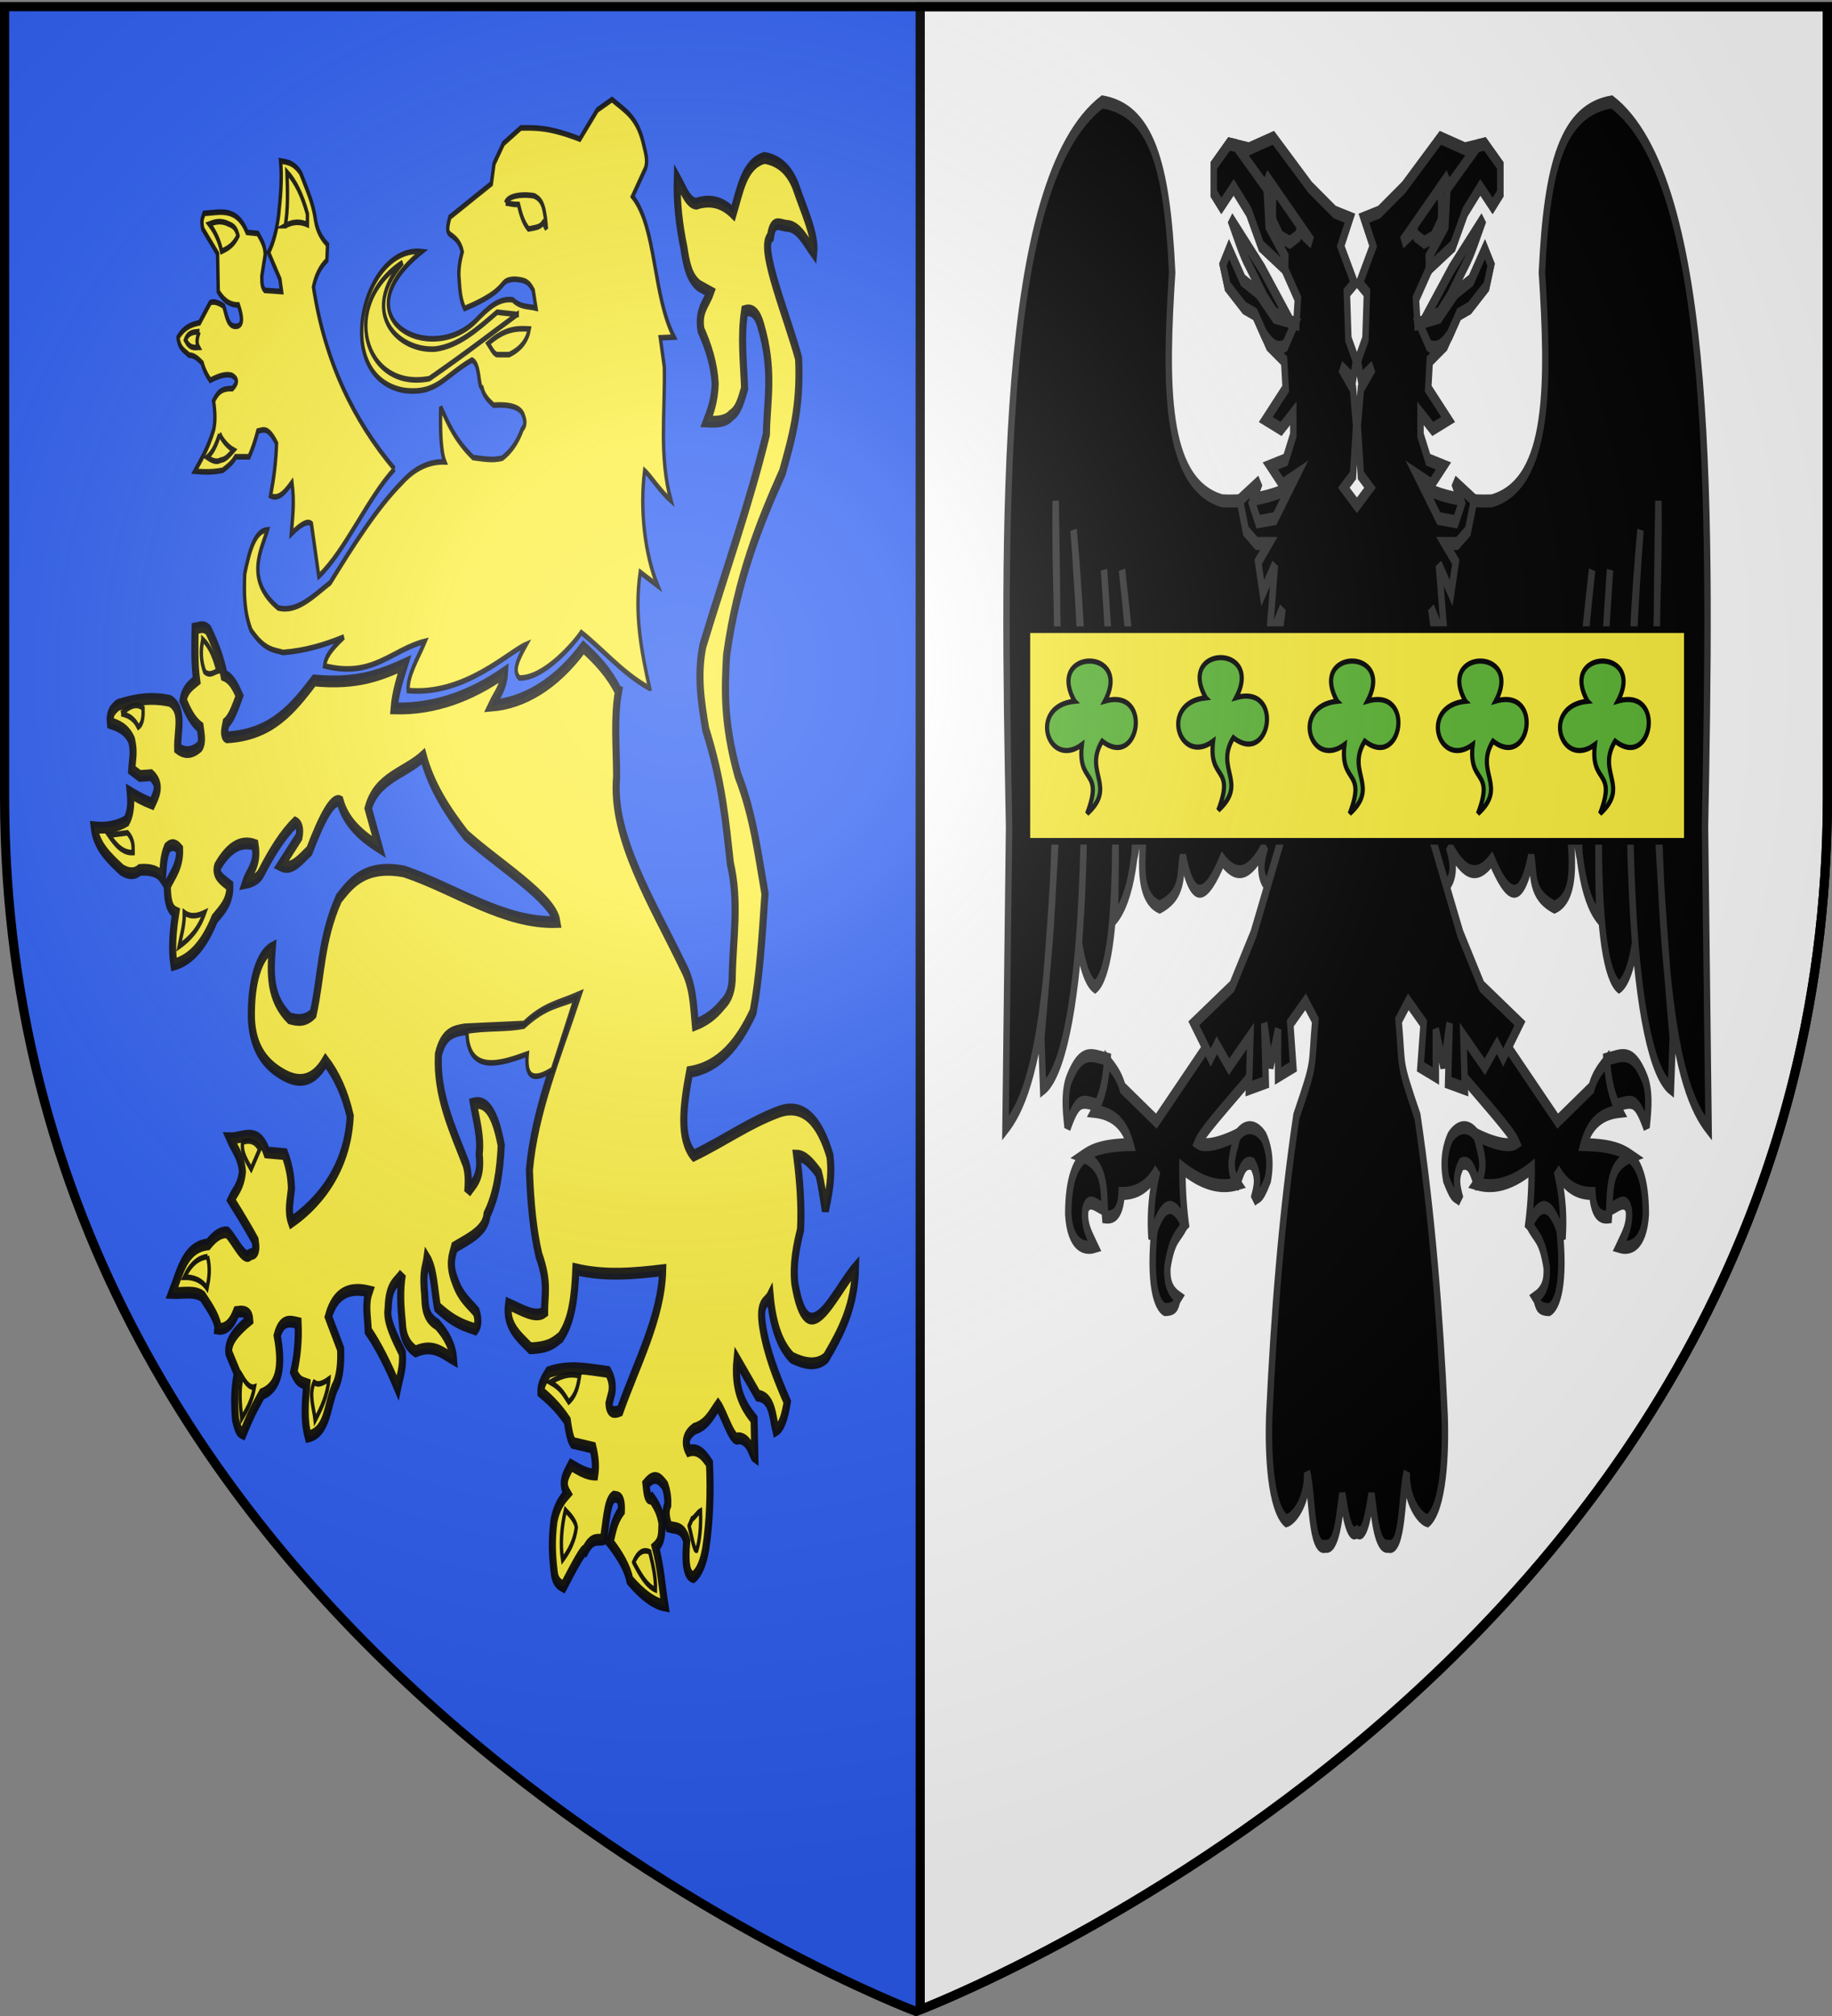
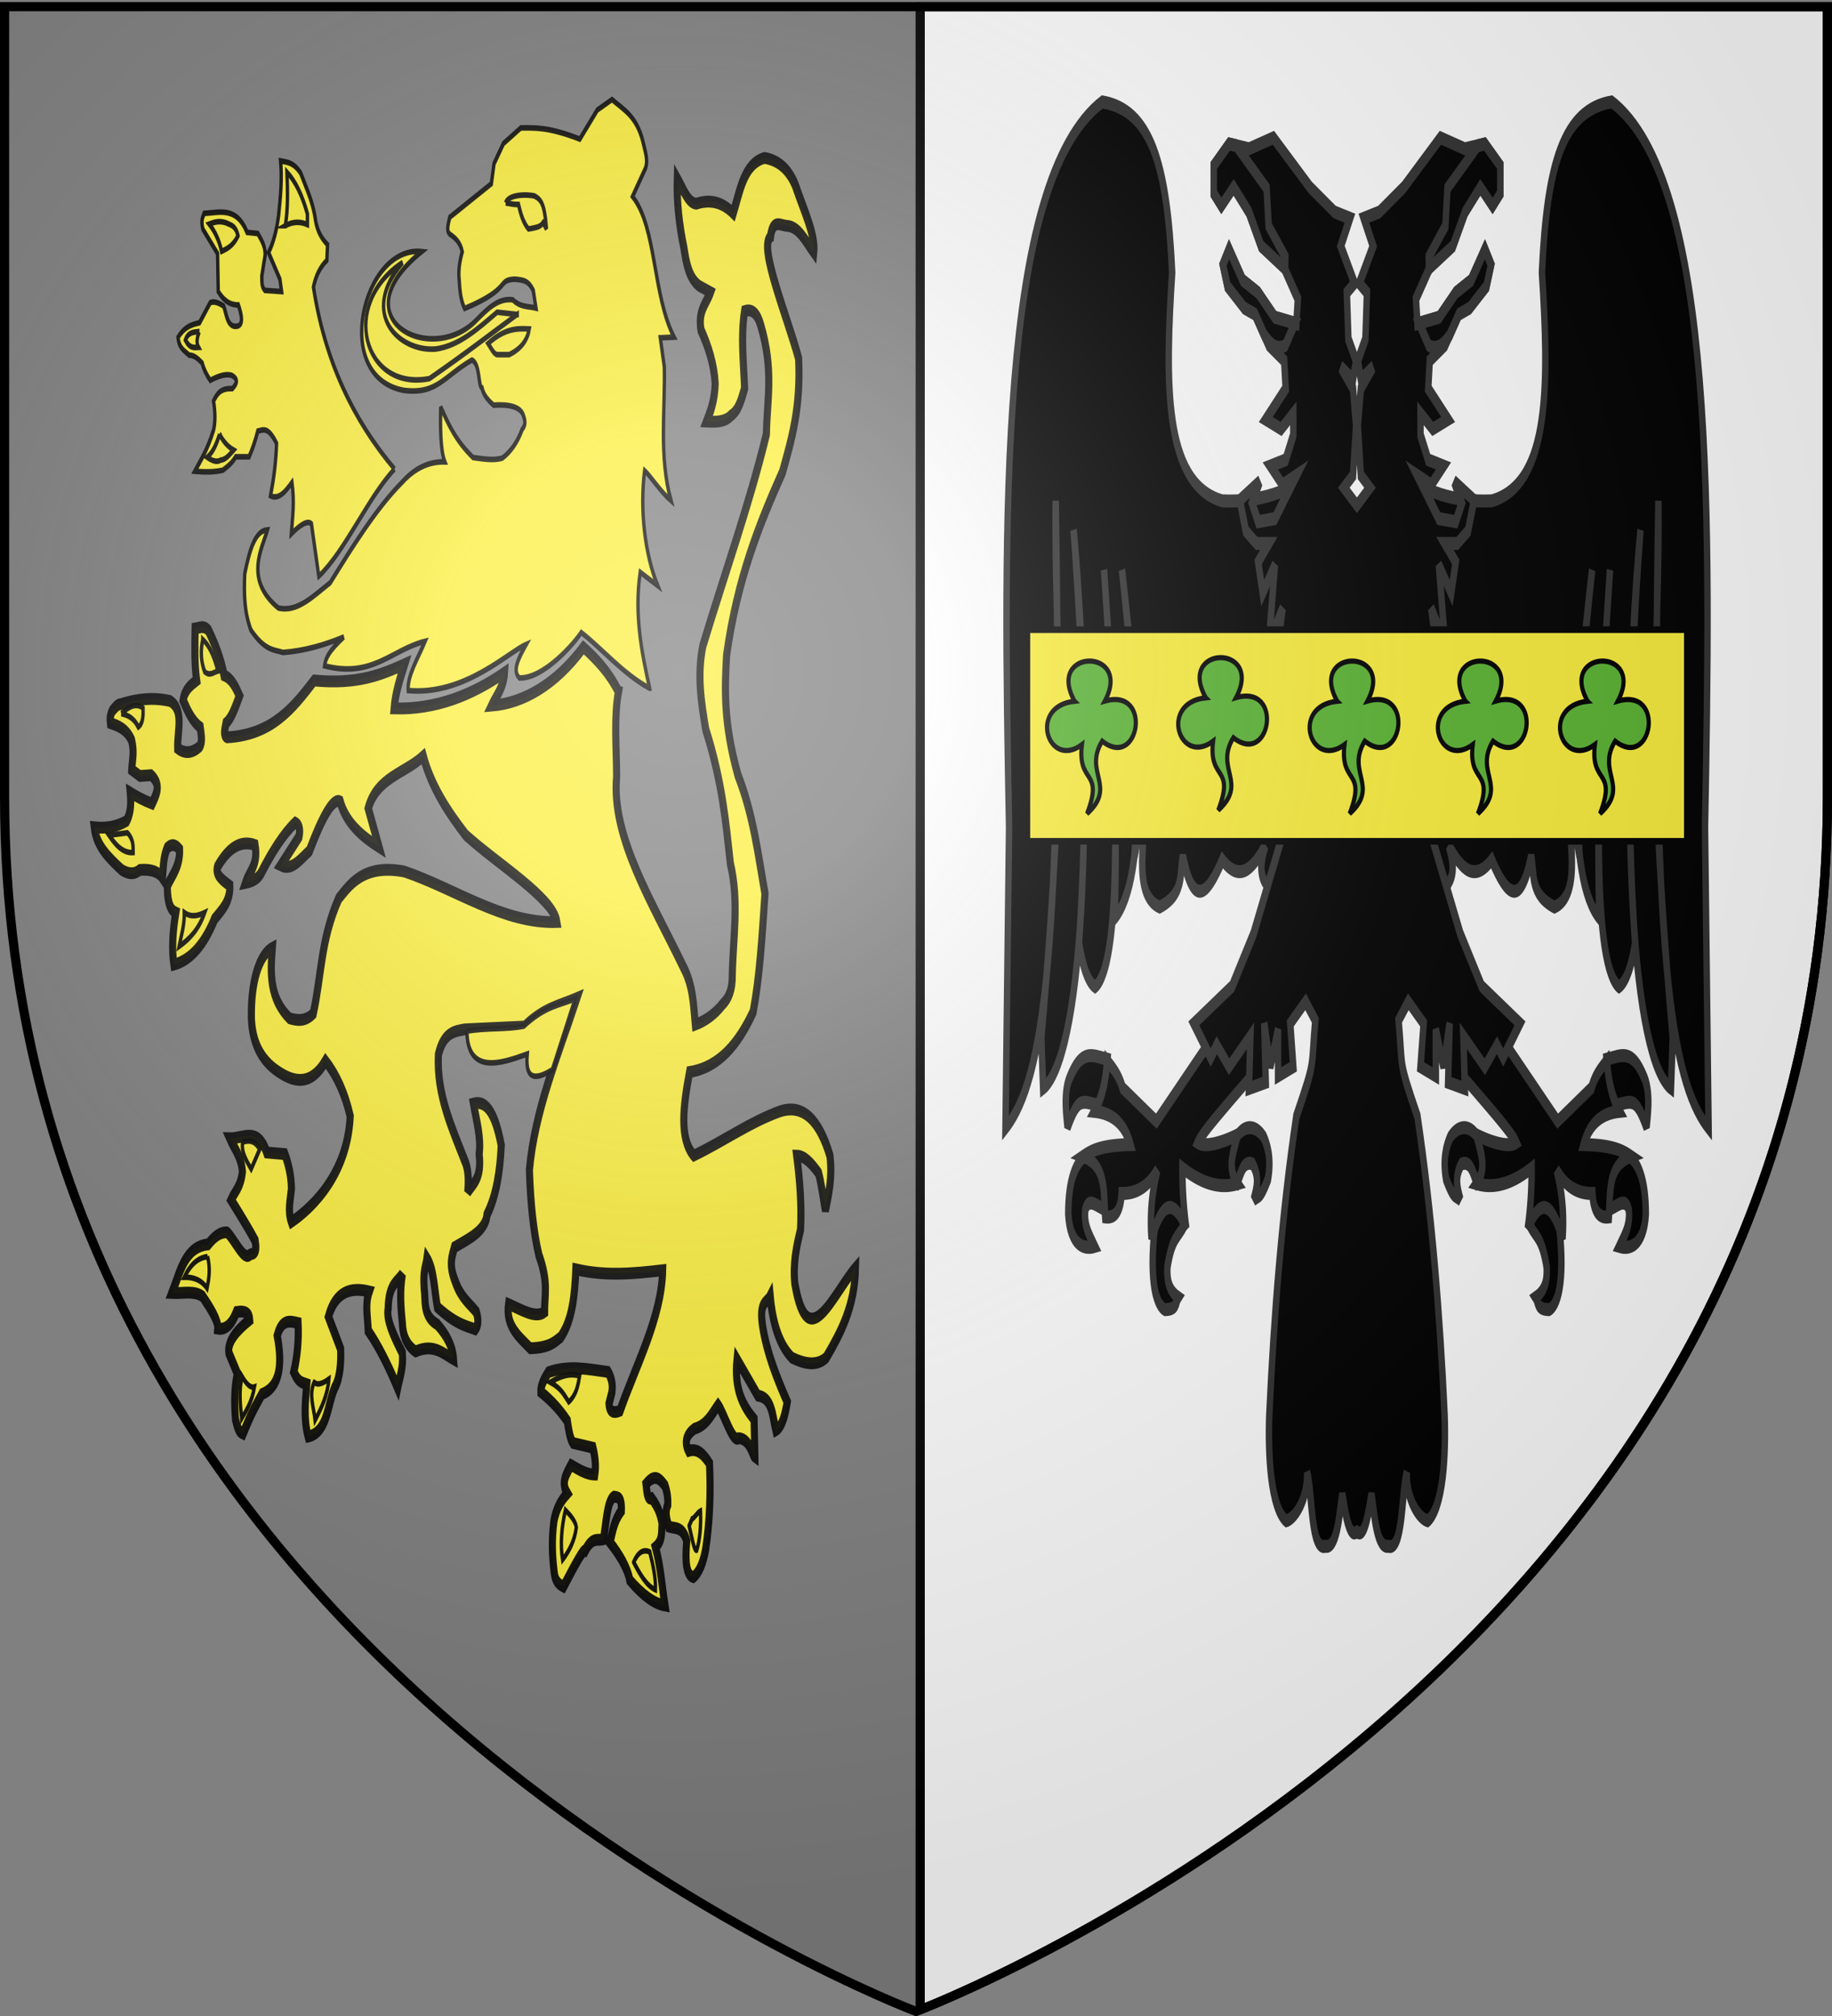
<svg xmlns="http://www.w3.org/2000/svg" xmlns:xlink="http://www.w3.org/1999/xlink" width="600" height="660" version="1.0">
  <rect width="100%" height="100%" fill="#808080" stroke="none" />
  <desc>Flag of Canton of Valais (Wallis)</desc>
  <defs>
    <radialGradient xlink:href="#a" id="c" cx="221.445" cy="226.331" r="300" fx="221.445" fy="226.331" gradientTransform="matrix(1.353 0 0 1.349 -77.63 -85.747)" gradientUnits="userSpaceOnUse" />
    <linearGradient id="a">
      <stop offset="0" style="stop-color:white;stop-opacity:.314" />
      <stop offset=".19" style="stop-color:white;stop-opacity:.251" />
      <stop offset=".6" style="stop-color:#6b6b6b;stop-opacity:.125" />
      <stop offset="1" style="stop-color:black;stop-opacity:.125" />
    </linearGradient>
  </defs>
  <g style="display:inline">
-     <path d="M300 658.5s298.5-112.32 298.5-397.772V2.176H1.5v258.552C1.5 546.18 300 658.5 300 658.5" style="fill:#2b5df2;fill-opacity:1;fill-rule:evenodd;stroke:none;stroke-width:1px;stroke-linecap:butt;stroke-linejoin:miter;stroke-opacity:1" />
    <path d="M301.375 2.188v655.75c14.6-5.679 297.125-119.122 297.125-397.22V2.189z" style="fill:#fff;fill-opacity:1;fill-rule:nonzero;stroke:#000;stroke-width:3;stroke-linecap:round;stroke-linejoin:miter;stroke-miterlimit:4;stroke-dashoffset:20;stroke-opacity:1" />
  </g>
  <g style="display:inline">
    <g style="fill:#fcef3c;fill-opacity:1;stroke:#000;stroke-width:1.69;stroke-miterlimit:4;stroke-dasharray:none;stroke-opacity:.941;display:inline">
      <path d="M292.344 221.7c-4.061-10.977-7.775-22.218-4.748-34.966l8.742 4.035c-6.56-9.85-8.934-23.01-6.528-34.654 2.682 1.453 8.071 6.4 13.252 9.102-6.144-13.448-2.898-26.897-3.362-40.345l-2.018-8.741 6.921-.197c-10.894-12.806-8.666-32.996-20.844-42.362l6.527-8.545c1.425-2.69-.412-5.38-1.345-8.069-3.292-7.76-9.809-9.548-15.466-12.579l-7.396 3.165-8.741 8.742c-15.785-3.66-22.407-3.391-29.587-3.362l-8.741 4.707-4.707 6.051-1.345 6.052-20.845 10.086c-.78 2.128-2.188 4.465.673 5.38 2.328 1.047 4.568 2.211 5.576 5.019-1.28 2.81-2.047 5.62-1.542 8.429.335 3.03.637 6.067 2.719 8.66 23.84-6.009 15.918-8.531 25.018-8.828 5.201.215 7.094.66 9.414 3.362l1.374 5.35c-3.876-.594-7.752-.186-11.628-2.492-7.207-.62-12.703 2.734-18.155 6.051-22.782 14.259-69.152-.323-27.54-20.578-29.362-1.987-45.642 37.83-8.845 41.805 16.604 1.231 19.777-4.177 34.043-9.152 4.177 1.052 3.088 8.095 5.031 8.364 1.006 2.605 3.506 3.885 5.774 5.228 7.63-.3 13.714.41 15.071 3.247 1.31 2.112.527 3.177-.672 4.035-2.341 3.855-5.688 6.705-9.93 8.66-4.904.851-9.808.191-14.712-.157-8.688-5.076-12.488-10.152-16.22-15.228-.242 5.885-.158 13.107 2.059 16.532-7.741-.141-14.888 1.797-21.361 6.093-12.696 7.657-25.21 19.658-36.114 30.3-8.384 3.952-16.51 9.072-26.102 7.593-17.125-8.575-8.13-17.79-5.379-23.535-6.291.346-8.871 5.95-11.39 13.21-.406 6.146-.283 11.45 3.083 16.967 7.002 6.267 11.637 5.919 16.138 6.765 10.874-.493 20.887-2.277 30.497-4.666-6.857 3.927-9.081 6.023-9.693 8.7 24.166 3.755 33.63-4.913 50.431-7.396-3.5 5.042-9.02 10.372-8.462 14.834 28.278 1.541 50.14-11.601 59.131-13.883-3.695 4.006-7.117 7.943-3.362 10.086 12.249.258 27.706-10.58 31.013-13.686 10.24 4.764 20.955 12.447 34.293 16.81z" style="fill:#fcef3c;fill-opacity:1;fill-rule:evenodd;stroke:#000;stroke-width:1.69;stroke-linecap:butt;stroke-linejoin:miter;stroke-miterlimit:4;stroke-dasharray:none;stroke-opacity:.941" transform="matrix(.653 0 0 1.087 21.866 -15.647)" />
      <path d="M231.983 113.47c-5.906-.202-12.146-.24-20.677 4.37 1.515 1.391 3.124 3.588 5.043 3.363h5.548c6.29-1.846 9.165-4.545 10.086-7.733zM225.931 109.1l-10.086-.673c-9.855 5.135-19.366 10.18-30.931 11.095-18.356.8-38.322-10.67-16.474-26.056-31.453 12.24-19.868 38.876 13.448 34.965 21.537-9.016 29.363-12.888 44.043-19.332z" style="fill:#fcef3c;fill-opacity:1;fill-rule:evenodd;stroke:#000;stroke-width:1.69;stroke-linecap:butt;stroke-linejoin:miter;stroke-miterlimit:4;stroke-dasharray:none;stroke-opacity:.941" transform="matrix(.653 0 0 1.087 21.866 -15.647)" />
      <path d="M164.405 155.664c-20.846-14.839-35.07-32.794-40.68-54.802 1.12-3.368 3.361-6.045 6.723-8.069l.336-4.707c-2.753-1.729-5.08-3.886-6.051-7.396-1.146-5.367-4.58-9.59-7.397-14.121-3.71-3.46-7.255-3.315-10.086-3.698.812 5.491-.065 10.982-1.009 16.474-1.014 4.588-2.684 8.3-5.043 11.095l5.716 8.069.84 3.698-8.405-.336c-1.76-1.143-1.462-2.8-1.513-4.371l1.681-6.388c-.013-2.74-1.957-4.513-3.698-6.388l-5.38-.336c-5.29-7.866-13.661-5.974-21.517-5.716-.624 1.169-1.737 1.849-.672 4.707l7.397 7.397.336 11.43c2.316 2.217 5.107 4.038 10.086 4.035 3.061 5.463 1.277 6.726-2.353 6.388-3.425-.622-3.645-3.809-5.044-6.051-3.594-1.419-5.348-1.365-6.724-1.009l-5.379 6.052c-4.698.571-7.854 1.557-10.759 4.37.525 3.449 3.356 4.015 5.548 5.38 2.463-.049 4.535 1.076 6.556 2.353.833 1.937 2.327 3.712 4.034 5.211 3.954-1.24 7.696-2.054 10.759-1.513 2.887.918 3.274 2.22.336 4.035-6.043-.22-7.75 1.728-9.414 3.698q1.346 5.379 0 8.742c-3.138 6.1-6.276 8.863-9.413 12.44 4.897.268 9.67.287 14.12-.337 2.255-1.094 4.565-2.077 6.388-4.034h6.724c1.457-1.99 2.914-4.404 4.371-7.733 2.658-.329 5.037-1.56 9.414 3.698-.274 5.512-1.41 10.737-3.026 15.802 4.156 1.22 7.482-1.296 10.759-4.035 1.333 6.137.32 10.125-.337 15.466q7.396-4.54 10.087-3.026l3.698 15.802c13.316-7.63 24.683-23.767 37.991-32.276z" style="fill:#fcef3c;fill-opacity:1;fill-rule:evenodd;stroke:#000;stroke-width:1.69;stroke-linecap:butt;stroke-linejoin:miter;stroke-miterlimit:4;stroke-dasharray:none;stroke-opacity:.941" transform="matrix(.653 0 0 1.087 21.866 -15.647)" />
      <path d="M109.603 82.37c3.699-1.24 7.397-1.337 11.095-.336v-3.193c-2.526-5.54-5.935-9.758-10.254-12.608.33 5.532.587 11.045-.84 16.138zM85.9 85.397c-2.448 3.05-5.351 3.835-8.236 4.706-1.167-3.198-3.26-5.934-6.22-8.237 2.546-.58 5.147-1.077 8.573-.336 2.157.703 4.57.634 5.884 3.867zM66.4 114.31c-1.045 1.756-1.519 3.397-.335 4.707-2.186.063-4.371.353-6.556-2.185 1.187-2.228 3.936-2.504 6.892-2.522zM76.655 145.241c1.756 1.968 3.963 3.634 7.06 4.707-2.055 1.4-4.067 2.926-6.556 3.026-1.977.774-4.3.165-6.724-.84 3.226-1.722 4.75-4.294 6.22-6.893z" style="fill:#fcef3c;fill-opacity:1;fill-rule:evenodd;stroke:#000;stroke-width:1.69;stroke-linecap:butt;stroke-linejoin:miter;stroke-miterlimit:4;stroke-dasharray:none;stroke-opacity:.941" transform="matrix(.653 0 0 1.087 21.866 -15.647)" />
      <path d="M276.723 222.67c-4.779-5.795-11.04-9.736-17.593-13.313-13.588 11.014-29.771 16.77-46.01 17.563 2.22-2.852 5.95-5.37 6.436-9.956-16.277 6.801-34.626 11.16-55.38 10.797.586-4.438 2.89-8.876 5.23-13.313-11.617 3.147-23.595 6.137-45.309 4.894-10.477 8.197-21.01 16.36-43.743 17.117-2.012-.5-1.044-2.49-.475-4.28 2.87-1.51 4.757-4.99 6.767-8.222-1.963-2.67-4.025-5.241-7.747-6.152-1.407-4.54-4.242-9.08-7.886-13.62-2.433-1.51-4.194-.744-6.628-.505-.132 5.22-.41 10.441.754 15.662-3.19 1.568-5.813 2.65-6.796 5.984 2.24 3.155 4.562 6.246 8.559 8.083.468 2.2 1.337 4.56-.336 5.902-3.646 1.882-7.29 2.179-10.936.476-.245-5.116 3.353-11.588-3.804-14.264-8.75-1.212-16.866-.516-24.724.95-1.725.04-2.951 1.075-4.246 1.974-1.082 1.244-1.243 2.488-.984 3.732 3.995.838 7.975 1.707 10.657 5.173 1.454 3.702.353 5.63.053 8.894l4.095 1.86 5.64-.236c5.164 2.853 2.732 5.705.475 8.558-4.757-1.11-7.945-2.219-10.936-3.328.66 4.404-.331 6.83-1.901 8.558-5.39 1.886-10.778 2.25-16.166 1.902 1.093 5.739 7.445 9.286 13.788 12.838 4.006 1.492 6.816 1.19 9.034 0 5.278-.26 9.27.398 11.411 2.377.444-3.011.264-6.022 2.378-9.034 2.59-1.43 4.48-.762 6.18.476.266 4.974-3.533 7.626-6.18 10.936.14 3.659.61 7.07 4.279 8.082-1.497 5.624-2.136 10.961-.951 15.69 8.971-1.481 15.504-6.484 20.445-13.788 3.684-2.69 7.813-5.133 7.608-9.984-3.563-1.63-7.404-3.207-6.182-5.706 5.845-6.112 12.112-8.036 18.851-6.546 1.658 5.965-2.817 7.842-4.755 11.411 3.356-.415 6.205-1.21 7.776-2.963 5.145-6.007 10.635-11.438 17.117-15.215 1.912.574 2.678 1.913 1.902 4.279l-9.173 8.64c5.558 1.698 9.685-1.742 14.374-4.39 6.34-10.063 11.755-16.046 15.412-14.907 2.994 6.483 10.73 10.413 19.494 13.788l-5.398-11.69c4.294-9.311 18.324-10.51 27.577-15.69 4.16 9.276 12.356 16.716 21.396 23.774 16.2 8.826 43.75 18.913 45.645 26.15-26.72.542-51.055-10.042-76.55-15.215-20.745-2.405-27.623 4.327-32.808 8.083-9.136 12.38-8.63 23.152-12.837 34.71-3.962 2.41-7.925 2.11-11.887 1.426-10.065-6.029-9.664-13.43-8.669-21.228-6.614 2.128-10.836 10.252-10.46 21.396.6 7.508 5.11 12.009 11.522 15.047 9.299 4.209 18.158 5.444 25.675-2.377 5.682 4.431 9.818 9.968 12.362 16.64-1.561 19.704-23.642 29.406-29.479 31.857-1.98-3.328-.526-6.656 0-9.985-.124-3.98-1.415-7.375-3.328-10.46l-9.034-.475c-4.474-7.913-12.02-4.155-18.543-4.28 2.27 3.119 5.654 5.292 6.32 10.014-.808 4.676-3.703 5.873-5.706 8.559 6.592 6.39 9.984 9.901 12.113 12.275 1.12 4.26-1.155 3.762-2.603 4.169-2.924 2.18-7.606-4.43-11.412-6.657-3.189-.241-6.378 1.133-9.567 3.578-11.753.767-14.06 8.356-18.149 14.658 5.527.173 11.093-.828 15.354 1.033 4.043 3.687 7.953 7.335 7.608 9.706 4.055.419 7.107-1.419 9.37-5.033 5.08-.509 6.477.658 6.656 2.377-6.345 3.15-11.228 6.39-10.46 9.985l4.28 6.181c-1.645 4.596-1.53 9.193-.952 13.789 1.58 4.235 2.653 3.9 3.804 4.279 5.148-7.588 6.87-8.895 9.51-11.887 8.901-2.191 10.339-8.689 7.607-17.592 2.307-5.1 6.407-4.376 10.46-3.804.387 4.923-.297 9.846-2.151 14.769 2.222 2.883 3.395 3.011 6.512 3.66-.78 5.579-1.595 10.636.701 15.776 9.812-1.33 9.505-9.406 13.313-14.74 2.917-3.09 3.184-8.097 2.964-11.636l-6.124-9.73c3.545-7.568 11.093-8.976 20.445-7.608-2.254 3.962-.65 7.924-.475 11.887 5.15 4.525 10.038 10.351 14.74 17.116 1.09-3.263 2.936-5.96 2.377-10.46-4.215-5.05-8.19-10.02-7.132-13.313.32-7.6 4.357-7.768 7.132-10.46-1.355 4.913-.864 9.826 0 14.74.215 3.965 2.407 6.833 6.656 8.558 8.874-2.375 13.553.493 19.02 2.377-.46-3.983-3.6-7.371-8.084-10.46-7.532-2.65-5.784-7.038-6.656-10.936-.597-5.512.82-6.326 1.426-9.034 3.552 3.466 3.673 9.677 5.23 14.74 9.118 4.997 13.773 5.53 19.019 6.656 1.568-1.274 1.596-3.06.475-5.23-3.62-2.677-7.658-4.31-10.46-9.034-3.535-5.328-1.682-7.718-.475-10.46 7.597-2.688 15.625-4.968 16.305-9.817 4.774-5.875 6.56-13.168 7.132-20.92-2.59-8.098-6.436-13.794-13.928-12.53 1.429 5.07 3.91 10.142 2.853 15.214 1.328 7.357-2.813 8.698-5.706 11.411.399-3.031.429-5.97-.95-8.558-6.745-10.458-14.775-20.631-13.79-32.807 2.672-6.658 8.023-7.062 13.314-7.608l29.925-.84c9.387-5.532 17.593-6.341 26.151-8.559-9.404 17.053-21.057 33.824-23.744 51.716.528 9.826 1.986 18.536 4.754 25.675 5.01 8.412 2.787 12.001 2.853 17.117-4.42 2.092-11.53-.657-18.068-2.377-1.537 6.571 5.127 9.766 10.936 13.313 9.641-.196 12.057-1.836 15.215-3.329 5.868-5.149 7.043-12.644 7.608-20.445 14.739 2.089 28.806 1.316 43.546.279-.549 14.105-13.125 28.211-21.396 42.317-2.92.718-5.258.66-5.51-2.18l1.427-3.33c.62-2.56-.287-4.512-1.902-6.18-9.744-.78-19.325-2.13-29.925.086-2.077 1.985-3.934 3.97-3.804 5.956 5.915 2.899 10.052 5.798 13.284 8.697.642 2.683 1.332 5.294 2.853 6.657l9.985 1.426c1.098 2.695 1.64 5.389.95 8.083-4.268-.032-8.049-1.526-11.886-2.853-2.202 2.612-5.288 5.088-1.902 8.559-4.444 2.972-5.746 5.552-6.656 8.083-1.327 5.867-.897 10.681 0 15.215.424 3.325 2.577 4.058 4.754 4.754 5.32-6.156 10.042-11.417 10.936-10.935 3.695-4.184 6.16-2.833 9.034-3.329 1.511-4.65 1.711-11.399 5.23-12.837 1.866.23 4.086-.247 3.804 4.279-3.86 3.17-4.364 6.34-5.706 9.51 5.191 4.01 8.824 7.848 9.985 11.41 6.551 4.597 12.386 7.046 17.593 7.608-1.532-5.846-2.029-11.348-4.755-17.592 3.741-2.049 2.933-4.666 3.328-7.132-.703-2.239-1.459-4.493-5.23-7.608-2.17.707-2.411-1.961-2.853-4.279 4.637-3.361 7.058-1.406 9.51.476 1.237 2.155 1.528 3.996 1.426 5.705-1.546 2.219-.619 4.438.475 6.657 3.287.601 7.006-.096 9.034 4.279-.925 6.29-.221 10.463 3.329 10.936 2.986-1.465 4.987-4.405 6.18-8.559 2.026-8.094 2.566-16.684 1.903-25.675-2.81-2.622-5.88-4.725-10.46-3.804-2.31-2.684-1.113-4.868 2.852-6.656 6.219-1.088 8.625-4.355 11.887-7.132 3.011 2.536 7.367 11.567 10.378 9.96 5.703.236 6.866 5.213 8.083 5.706l-.393-11.387c-5.594-4.138-10.058-9.053-8.559-18.068l10.46 10.936c7.216.576 7.302 6.088 9.034 10.46 3.3-1.176 4.614-4.734 5.706-8.558-5.239-7.288-10.21-14.653-12.362-22.823-1.843-7.505 1.983-6.82 3.804-9.034 1.343 8.943 5.11 14.98 10.935 18.544 6.466 1.9 12.436 2.561 17.117 0 7.428-7.62 14.358-15.52 14.74-27.102-11.068 7.72-23.94 27.415-30.43 4.755-1.01-5.95.773-11.1 2.853-16.166.615-7.2-.283-14.701-1.902-22.347 4.209.052 7.608 2.533 10.935 5.23 1.499 3.405 2.344 7.463 3.44 11.272 1.701-5.095 3.606-10.104 2.266-16.502-5.235-10.557-13.245-15.748-25.2-13.313-15.238 3.342-27.623 8.809-43.07 13.284-7.293-5.15-5.37-14.74-2.1-25.171 14.948-1.44 24.499-8.593 31.857-18.068 3.305-10.655 4.444-22.288 5.955-35.631-3.484-11.897-5.84-23.793-13.562-35.69-7.415-16.106-6.615-26.161-5.706-36.135 5.425-23.152 16.452-39.502 28.053-55.154 4.491-9.753 9.252-19.256 8.083-34.234-5.905-13.003-20.168-33.617-14.096-36.64 1.131-5.331 4.642-3.534 7.914-3.3 6.23.08 9.657 4.646 13.79 8.084.896-5.411-4.99-12.696-9.232-20.248-3.494-5.146-8.864-7.614-15.493-8.28-10.27 1.767-12.25 9.752-15.69 16.641-4.807-2.914-10.61-4.407-18.544-2.853-4.161-.222-6.6-4.463-9.51-7.607-.349 7.216.993 14.151 3.329 20.92 1.152 4.573 2.5 9.037 7.607 11.412l5.706 1.901c-2.053 3.492-6.333 5.499-4.755 11.412 3.691 5.013 6.563 10.26 7.132 16.166-.283 4.946-2.237 8.223-4.279 11.41 4.748.15 9.376.15 12.362-1.901 3.74-1.478 5.08-4.875 6.657-8.083-.47-7.766-2.013-15.532 0-23.298 4.204-.839 6.559 1.097 8.083 4.28 6.718 13.65 3.127 22.447 2.853 32.807-8.569 21.237-21.215 42.475-31.857 63.712-3.017 8.982-.81 17.094 1.427 25.2 8.345 15.886 10.085 27.997 12.362 40.415 4.518 11.603 1.285 22.56.95 33.758.064 4.03-1.68 6.769-4.754 8.559-3.905 2.982-8.539 4.992-13.788 6.18-.949-5.863-.967-11.727-6.182-17.592-15.481-19.324-36-39-33.282-57.056-.031-8.674-1.453-17.812.95-25.675z" style="fill:#fcef3c;fill-opacity:1;fill-rule:evenodd;stroke:#000;stroke-width:3.561;stroke-linecap:butt;stroke-linejoin:miter;stroke-miterlimit:4;stroke-dasharray:none;stroke-opacity:.941" transform="matrix(.653 0 0 1.087 21.866 -15.647)" />
      <path d="M68.23 206.98c-1.163 3.249-1.054 6.498.95 9.747 2.707 1.384 4.527.106 6.657-.238-1.588-3.644-3.516-7.118-7.607-9.51zM27.34 229.326c3.645-1.962 7.29-3.453 10.935-1.664.08 2.338.03 4.612-2.377 5.706-2.449-2.965-5.489-3.563-8.559-4.042zM21.158 265.938c3.34 2.912 6.91 5.443 12.125 5.23.02-1.981.203-3.963-2.853-5.944zM58.958 289.235c.098 3.893-1.556 6.91-2.615 10.223 5.01-2.19 9.71-4.896 12.838-10.223-3.408.984-6.815 1.528-10.223 0zM88.2 358.416c-.713 3.122 1.928 5.574 4.279 8.083l4.279-5.943c-1.924-2.262-4.733-3.047-8.559-2.14zM70.607 392.888c-4.478.275-8.438 2.105-11.649 6.18 4.682-.061 8.629.858 11.411 3.329.965-2.949 1.764-5.938.238-9.51zM87.962 429.023c-1.772 4.2-.924 8.4-.238 12.6 2.514-2.608 5.132-5.06 6.419-9.51-2.06.42-4.121-.985-6.181-3.09zM124.097 430.687c1.29.85 3.547.733 7.37-.95-.677 4.93-3.733 8.673-6.894 12.362-.683-3.804-3.249-7.608-.476-11.412zM257.228 428.785c-5.719-.977-10.264.392-14.74 1.902 5.823 1.981 7.037 3.963 9.272 5.944 3.903-2.2 4.654-5.029 5.468-7.846zM250.096 469.2c-1.974 5.293-2.62 10.319-1.426 14.978 3.354-2.722 6.062-5.766 6.894-9.748-.313-1.743-2.64-3.486-5.468-5.23zM284.33 484.89c2.082-2.867 4.734-4.025 8.083-3.09 1.664 4.042 3.067 7.996 2.853 11.411-4.434-1.197-7.752-4.625-10.936-8.32zM312.145 473.955l1.49-2.121c.848.003 2.662-1.924 4.216-2.396.25 4.552-.253 8.601-1.902 11.887-1.268.457-2.536-4.36-3.804-7.37zM220.142 75.512c1.644-3.248 15.097-2.38 14.977-1.901 3.964 1.299 4.263 4.063 4.993 6.656l.475 3.09-1.664-1.901c-1.427 1.347-3.378 1.382-5.23 1.664l-2.14.238c-2.625-1.908-3.917-4.577-4.992-7.37-2.815.01-4.429-.28-6.42-.476zM200.716 324.944c.159 13.252 17.053 9.77 30.258 6.892-.978 6.8 2.493 8.557 12.608 4.707l11.43-21.349c-7.696 2.042-14.7 2.043-25.719 8.237-9.524 1.093-18.62.462-28.577 1.513z" style="fill:#fcef3c;fill-opacity:1;fill-rule:evenodd;stroke:#000;stroke-width:1.69;stroke-linecap:butt;stroke-linejoin:miter;stroke-miterlimit:4;stroke-dasharray:none;stroke-opacity:.941" transform="matrix(.653 0 0 1.087 21.866 -15.647)" />
    </g>
    <g style="fill:#000;fill-opacity:1;stroke:#313131;stroke-width:2.109;stroke-miterlimit:4;stroke-dasharray:none;stroke-opacity:1">
      <g style="fill:#000;fill-opacity:1;stroke:#313131;stroke-width:2.109;stroke-miterlimit:4;stroke-dasharray:none;stroke-opacity:1">
        <path d="M192.728 174.91c5.115-.668 8.491-1.76 12.467 3.057 2.137 2.589.859 6.547.639 7.9-3.976-5.509-4.851-3.947-12.1-3.296zM199.563 190.358c3.528 1.167 6.035 4.006 6.033 9.6-.571 4.914-4.963 5.796-8.676 5.241 1.277-1.38 3.65-3.181 3.127-5.901-1.262-2.417-4.274-.216-6.914-.088l-1.585-6.298zM177.28 202.072c1.931 9.2-.663 12.666-3.303 13.344-4.276-.027-3.434-1.209-4.404-1.982 3.554-1.265 3.66-3.313 3.567-4.844-1.596-5.108-3.727-4.873-5.637-6.958l4.272-4.8c1.838 1.735 3.991 2.529 5.504 5.24zM151.077 187.98c-2.538-2.482-6.505-2.694-9.512-.484-1.192 1.31-2.58 3.507-1.365 6.826 2.636 3.388 3.012 2.46 4.668 3.347-1.03-1.859-1.952-3.725.352-5.813 2.975-.647 3.793 1.402 4.976 2.994l4.536-2.642c-1.191-1.41-2.15-2.819-3.655-4.228z" style="fill:#000;fill-opacity:1;fill-rule:evenodd;stroke:#313131;stroke-width:2.109;stroke-linecap:butt;stroke-linejoin:miter;stroke-miterlimit:4;stroke-dasharray:none;stroke-opacity:1" transform="matrix(1 0 0 2.023 333.422 -7.044)" />
        <path d="m154.287 168.474 22.453 16.444 11.068-5.376c1.123-2.039 3.119-3.205 5.06-4.427.416 2.74 1.195 5.482 4.11 8.222-5.401.29-9.663 1.721-11.7 5.376 9.391.105 12.743.964 15.496 1.898-7.786 1.48-6.7 5.919-7.274 9.803-2.89.2-5.006-.634-5.376-3.795-5.197.032-9.033-1.297-11.7-3.795 2.047 4.161 2.372 7.748 1.897 11.069-3.093-5.093-6.615-7.39-11.385-1.581a34.6 34.6 0 0 0 1.265-9.804c-6.434 2.546-12.434 3.357-18.025 2.53 3.639-2.635 1.13-5.27 0-7.906 3.14.815 10.143 2.241 12.965 1.265-1.687-1.928-12.684-7.846-19.606-12.017l-1.898-13.282z" style="fill:#000;fill-opacity:1;fill-rule:evenodd;stroke:#313131;stroke-width:2.109;stroke-linecap:butt;stroke-linejoin:miter;stroke-miterlimit:4;stroke-dasharray:none;stroke-opacity:1" transform="matrix(1 0 0 2.023 333.422 -7.044)" />
      </g>
      <g style="fill:#000;fill-opacity:1;stroke:#313131;stroke-width:2.109;stroke-miterlimit:4;stroke-dasharray:none;stroke-opacity:1">
        <path d="M29.316 174.91c-5.115-.668-8.491-1.76-12.467 3.057-2.137 2.589-.858 6.547-.638 7.9 3.975-5.509 4.85-3.947 12.099-3.296zM22.482 190.358c-3.53 1.167-6.036 4.006-6.034 9.6.571 4.914 4.963 5.796 8.676 5.241-1.277-1.38-3.65-3.181-3.127-5.901 1.262-2.417 4.274-.216 6.914-.088l1.585-6.298zM44.765 202.072c-1.932 9.2.662 12.666 3.303 13.344 4.275-.027 3.433-1.209 4.403-1.982-3.554-1.265-3.66-3.313-3.567-4.844 1.596-5.108 3.728-4.873 5.637-6.958l-4.272-4.8c-1.838 1.735-3.991 2.529-5.504 5.24zM70.967 187.98c2.538-2.482 6.505-2.694 9.512-.484 1.192 1.31 2.58 3.507 1.366 6.826-2.637 3.388-3.013 2.46-4.668 3.347 1.03-1.859 1.952-3.725-.353-5.813-2.974-.647-3.793 1.402-4.976 2.994l-4.536-2.642c1.191-1.41 2.15-2.819 3.655-4.228z" style="fill:#000;fill-opacity:1;fill-rule:evenodd;stroke:#313131;stroke-width:2.109;stroke-linecap:butt;stroke-linejoin:miter;stroke-miterlimit:4;stroke-dasharray:none;stroke-opacity:1" transform="matrix(1 0 0 2.023 333.422 -7.044)" />
        <path d="m67.757 168.474-22.452 16.444-11.069-5.376c-1.123-2.039-3.119-3.205-5.06-4.427-.416 2.74-1.195 5.482-4.11 8.222 5.401.29 9.663 1.721 11.7 5.376-9.39.105-12.743.964-15.496 1.898 7.786 1.48 6.7 5.919 7.274 9.803 2.891.2 5.006-.634 5.376-3.795 5.197.032 9.034-1.297 11.7-3.795-2.046 4.161-2.371 7.748-1.897 11.069 3.093-5.093 6.615-7.39 11.385-1.581a34.6 34.6 0 0 1-1.265-9.804c6.434 2.546 12.435 3.357 18.026 2.53-3.64-2.635-1.13-5.27 0-7.906-3.142.815-10.144 2.241-12.966 1.265 1.687-1.928 12.684-7.846 19.607-12.017l1.897-13.282z" style="fill:#000;fill-opacity:1;fill-rule:evenodd;stroke:#313131;stroke-width:2.109;stroke-linecap:butt;stroke-linejoin:miter;stroke-miterlimit:4;stroke-dasharray:none;stroke-opacity:1" transform="matrix(1 0 0 2.023 333.422 -7.044)" />
      </g>
      <g style="fill:#000;fill-opacity:1;stroke:#313131;stroke-width:2.109;stroke-miterlimit:4;stroke-dasharray:none;stroke-opacity:1">
        <path d="M99.185 79.255c-9.888 3.942-20.707 5.555-32.281 5.282-19.271-2.776-18.72-19.277-16.434-36.976-1.66-17.463-6.809-26.225-22.89-27.586C-6.57 32.917-4.795 88.343-2.94 137.36l-1.174 48.715c10.49-6.592 19.259-22.543 16.434-101.538-.52 25.728 4.888 33.186-4.696 86.865l.587 8.217c12.344-4.792 17.42-41.47 9.978-90.387 3.906 21.091 4.772 45.912 1.76 66.91 1.318 4.123 3.123 6.292 5.283 7.043 8.361-3.465 8.17-29.669 2.935-67.496 2.13 16.153 4.642 31.252 3.521 56.345 10.911-6.628 8.139-29.676 2.348-56.345 2.962 13.066 6.07 25.914 4.108 46.367l3.522-9.391c.532 5.78-4.762 15.537 4.695 17.608 8.183-2.113 6.484-5.323 7.63-8.217 3.345 8.351 7.889 6.51 12.913.587 5.7 3.737 10.058 1.439 14.086-2.348-4.064 6.507 2.12 7.497 8.804 8.217l25.238-15.26z" style="fill:#000;fill-opacity:1;fill-rule:evenodd;stroke:#313131;stroke-width:2.109;stroke-linecap:butt;stroke-linejoin:miter;stroke-miterlimit:4;stroke-dasharray:none;stroke-opacity:1" transform="matrix(1 0 0 2.023 333.422 -7.044)" />
        <path d="M122.86 79.255c9.887 3.942 20.706 5.555 32.28 5.282 19.271-2.776 18.72-19.277 16.434-36.976 1.66-17.463 6.809-26.225 22.89-27.586 34.15 12.942 32.375 68.368 30.52 117.385l1.175 48.715c-10.49-6.592-19.26-22.543-16.434-101.538.518 25.728-4.889 33.186 4.695 86.865l-.587 8.217c-12.344-4.792-17.42-41.47-9.978-90.387-3.906 21.091-4.772 45.912-1.76 66.91-1.317 4.123-3.123 6.292-5.283 7.043-8.361-3.465-8.17-29.669-2.934-67.496-2.13 16.153-4.643 31.252-3.522 56.345-10.911-6.628-8.139-29.676-2.348-56.345-2.962 13.066-6.07 25.914-4.108 46.367l-3.522-9.391c-.532 5.78 4.763 15.537-4.695 17.608-8.182-2.113-6.483-5.323-7.63-8.217-3.345 8.351-7.889 6.51-12.913.587-5.7 3.737-10.058 1.439-14.086-2.348 4.064 6.507-2.12 7.497-8.804 8.217l-25.238-15.26z" style="fill:#000;fill-opacity:1;fill-rule:evenodd;stroke:#313131;stroke-width:2.109;stroke-linecap:butt;stroke-linejoin:miter;stroke-miterlimit:4;stroke-dasharray:none;stroke-opacity:1" transform="matrix(1 0 0 2.023 333.422 -7.044)" />
        <path d="m83.63 25.782-8.019 1.779-6.49-.78-5.023 3.495V34.8l2.496 1.997 4.025-2.996 4.992 3.994 4.025 5.523 7.52 3.495 4.493 5.023-.5 4.025-7.02-1.03-5.491-3.993-5.024-1.997-4.493-5.024-2.028 2.496 1.529 3.526 5.492 3.495 3.525.998 4.493 5.024 5.024 2.496.5 4.524-6.522 4.993 5.023 1.528 3.994-2.527v3.526l-2.496 3.994-5.023.998 4.025 3.027 4.493-1.498-7.02 6.99-5.492.499-1.997-2.996 2.496-3.494-6.521 2.995 1.997 5.024 3.526 1.996h3.993l-3.494 2.996 1.497 5.023 3.994-4.524-1.997 12.543 4.525-5.522-3.027 11.045 4.025-4.025-2.496 12.044 4.992-3.526-1.497 11.014 5.023-3.494-5.023 6.521.998 1.997-12.512 21.061-7.02 8.519-12.544 5.99 5.523 5.523 1.997-1.997 4.025 3.495 6.99-4.993-.5 8.519 5.523-.999-.5-9.548 1.998 7.02 2.527-6.021v7.52l4.992-1.498-.998-7.02 5.023-3.495 3.183 2.995c-1.453 8.09.227 6.204-6.21 15.539-4.8 16.036-7.34 32.264-8.86 48.3-.476 6.458.43 15.003 5.522 17.162 2.866-.37 7.086-3.397 6.865-7.832 1.853 3.984 1.182 12.703 6.022 11.95 3.75.35 4.476-4.8 5.491-8.424 1.174 3.593 2.364 7.14 4.805 6.084 2.442 1.056 3.6-2.492 4.774-6.084 1.016 3.624 1.741 8.774 5.492 8.424 4.84.753 4.2-7.966 6.053-11.95-.222 4.435 4 7.462 6.864 7.832 5.093-2.16 5.998-10.704 5.523-17.162-1.521-16.036-4.09-32.264-8.892-48.3-6.436-9.335-4.725-7.45-6.178-15.539l3.182-2.995 5.024 3.494-1.03 7.02 5.024 1.498v-7.52l2.496 6.023 2.028-7.02-.5 9.547 5.492.999-.5-8.519 7.021 4.993 3.994-3.495 2.028 1.997 5.492-5.523-12.512-5.99-7.02-8.519-12.544-21.061 1.03-1.997-5.024-6.521 5.024 3.494-1.529-11.014 5.024 3.526-2.497-12.044 3.994 4.025-2.995-11.045 4.493 5.522-1.997-12.543 4.025 4.524 1.498-5.023-3.526-2.996h4.025l3.495-1.996 2.028-5.024-6.521-2.995 2.496 3.494-1.997 2.996-5.523-.5-7.02-6.989 4.524 1.498 3.994-3.027-4.993-.998-2.527-3.994V70.37l4.025 2.527 5.024-1.528-6.522-4.993.5-4.524 4.992-2.496 4.524-5.024 3.495-.998 5.523-3.495 1.497-3.526-1.997-2.496-4.524 5.024-4.992 1.997-5.523 3.994-7.02 1.03-.5-4.026 4.525-5.023 7.52-3.495 3.993-5.523 5.024-3.994 3.994 2.996 2.527-1.997v-4.524l-5.024-3.495-6.52.78-8.02-1.779-12.013 8.02-8.018 3.993-5.024.999 3.027 4.524-4.525 6.022 2.496 1.498-.499 7.52-2.496 3.494.999 3.027 4.025-2.029-4.025 3.526-.999 6.022.999 8.02 2.995 1.996-4.275 2.84-4.306-2.84 3.027-1.997.998-8.019-.998-6.022-4.025-3.526 4.025 2.029.998-3.027-2.527-3.495-.5-7.52 2.528-1.497-4.524-6.022 2.995-4.524-4.992-.999-8.019-3.994z" style="fill:#000;fill-opacity:1;fill-rule:evenodd;stroke:#313131;stroke-width:2.109;stroke-linecap:butt;stroke-linejoin:miter;stroke-miterlimit:4;stroke-dasharray:none;stroke-opacity:1" transform="matrix(1 0 0 2.023 333.422 -7.044)" />
      </g>
      <path d="m69.124 26.776-5.02 3.492v4.53l2.482 1.991 4.038-3.001 4.994 4.011 4.01 5.512 7.531 3.492.3.328.082-2.074-5.457-4.993-.682-6.14-9.986-6.876zm0 17.053-2.02 2.483 1.529 3.52 5.484 3.493 3.52 1.01 3.001 3.355c2.064 1.514 4.24 2.581 6.903 1.692l3.138-3.602-6.548-.955-5.485-3.983-5.02-1.992z" style="fill:#000;fill-opacity:1;fill-rule:evenodd;stroke:#313131;stroke-width:2.109;stroke-linecap:butt;stroke-linejoin:miter;stroke-miterlimit:4;stroke-dasharray:none;stroke-opacity:1" transform="matrix(1 0 0 2.023 333.422 -7.044)" />
-       <path d="m80.698 51.581-5.139-5.138c-2.374-2.173-4.078-5.017-6.024-7.618l10.454 8.15 8.859 8.15-4.784-.886zM141.28 51.581l5.137-5.138c2.374-2.173 4.078-5.017 6.024-7.618l-10.453 8.15-8.86 8.15 4.785-.886zM81.066 31.875l2.73 2.638c-.496 2.026-.402 3.463-.204 4.797l2.435 2.533 2.998.84 2.658-1.024.531-.885 4.075 1.948z" style="fill:#000;fill-opacity:1;fill-rule:evenodd;stroke:#313131;stroke-width:2.109;stroke-linecap:butt;stroke-linejoin:miter;stroke-miterlimit:4;stroke-dasharray:none;stroke-opacity:1" transform="matrix(1 0 0 2.023 333.422 -7.044)" />
      <path d="m152.92 26.776 5.021 3.492v4.53l-2.483 1.991-4.038-3.001-4.993 4.011-4.011 5.512-7.531 3.492-.3.328-.082-2.074 5.457-4.993.682-6.14 9.987-6.876zm0 17.053 2.02 2.483-1.528 3.52-5.485 3.493-3.52 1.01-3.001 3.355c-2.064 1.514-4.239 2.581-6.903 1.692l-3.138-3.602 6.548-.955 5.485-3.983 5.02-1.992z" style="fill:#000;fill-opacity:1;fill-rule:evenodd;stroke:#313131;stroke-width:2.109;stroke-linecap:butt;stroke-linejoin:miter;stroke-miterlimit:4;stroke-dasharray:none;stroke-opacity:1" transform="matrix(1 0 0 2.023 333.422 -7.044)" />
-       <path d="m140.975 31.875-2.73 2.638c.495 2.026.401 3.463.203 4.797l-2.434 2.533-2.999.84-2.657-1.024-.532-.885-4.075 1.948z" style="fill:#000;fill-opacity:1;fill-rule:evenodd;stroke:#313131;stroke-width:2.109;stroke-linecap:butt;stroke-linejoin:miter;stroke-miterlimit:4;stroke-dasharray:none;stroke-opacity:1" transform="matrix(1 0 0 2.023 333.422 -7.044)" />
    </g>
    <path d="M336.307 206.143h216.321v69.287H336.307z" style="fill:#fcef3c;stroke:#000;stroke-width:2.179;stroke-miterlimit:4;stroke-dasharray:none;stroke-opacity:1" />
    <g style="fill:#5ab532;fill-opacity:1;stroke:#000;stroke-width:12.67;stroke-miterlimit:4;stroke-dasharray:none;stroke-opacity:1;display:inline">
      <path id="b" d="M319.286 347.72c-89.41-129.81 177.692-131.785 91.785-.358 145.893-33.773 104.768 169.935-8.214 97.857-57.621 76.168 45.795 110.21-45.714 177.143 51.957-110.006-30.18-70.112-15.714-168.571-103.024 61.955-164.667-94.184-22.143-106.072z" style="fill:#5ab532;fill-opacity:1;fill-rule:evenodd;stroke:#000;stroke-width:12.67;stroke-linecap:butt;stroke-linejoin:miter;stroke-miterlimit:4;stroke-dasharray:none;stroke-opacity:1" transform="matrix(.108 0 0 .134 403.465 182.973)" />
    </g>
    <use xlink:href="#b" width="600" height="660" transform="translate(-43.039 -1.122)" />
    <use xlink:href="#b" width="600" height="660" transform="translate(42)" />
    <use xlink:href="#b" width="600" height="660" transform="translate(82)" />
    <use xlink:href="#b" width="600" height="660" transform="translate(-86)" />
  </g>
  <path d="M300 658.5s298.5-112.32 298.5-397.772V2.176H1.5v258.552C1.5 546.18 300 658.5 300 658.5" style="opacity:1;fill:url(#c);fill-opacity:1;fill-rule:evenodd;stroke:none;stroke-width:1px;stroke-linecap:butt;stroke-linejoin:miter;stroke-opacity:1" />
  <path d="M300 658.5S1.5 546.18 1.5 260.728V2.176h597v258.552C598.5 546.18 300 658.5 300 658.5z" style="opacity:1;fill:none;fill-opacity:1;fill-rule:evenodd;stroke:#000;stroke-width:3;stroke-linecap:butt;stroke-linejoin:miter;stroke-miterlimit:4;stroke-dasharray:none;stroke-opacity:1" />
</svg>